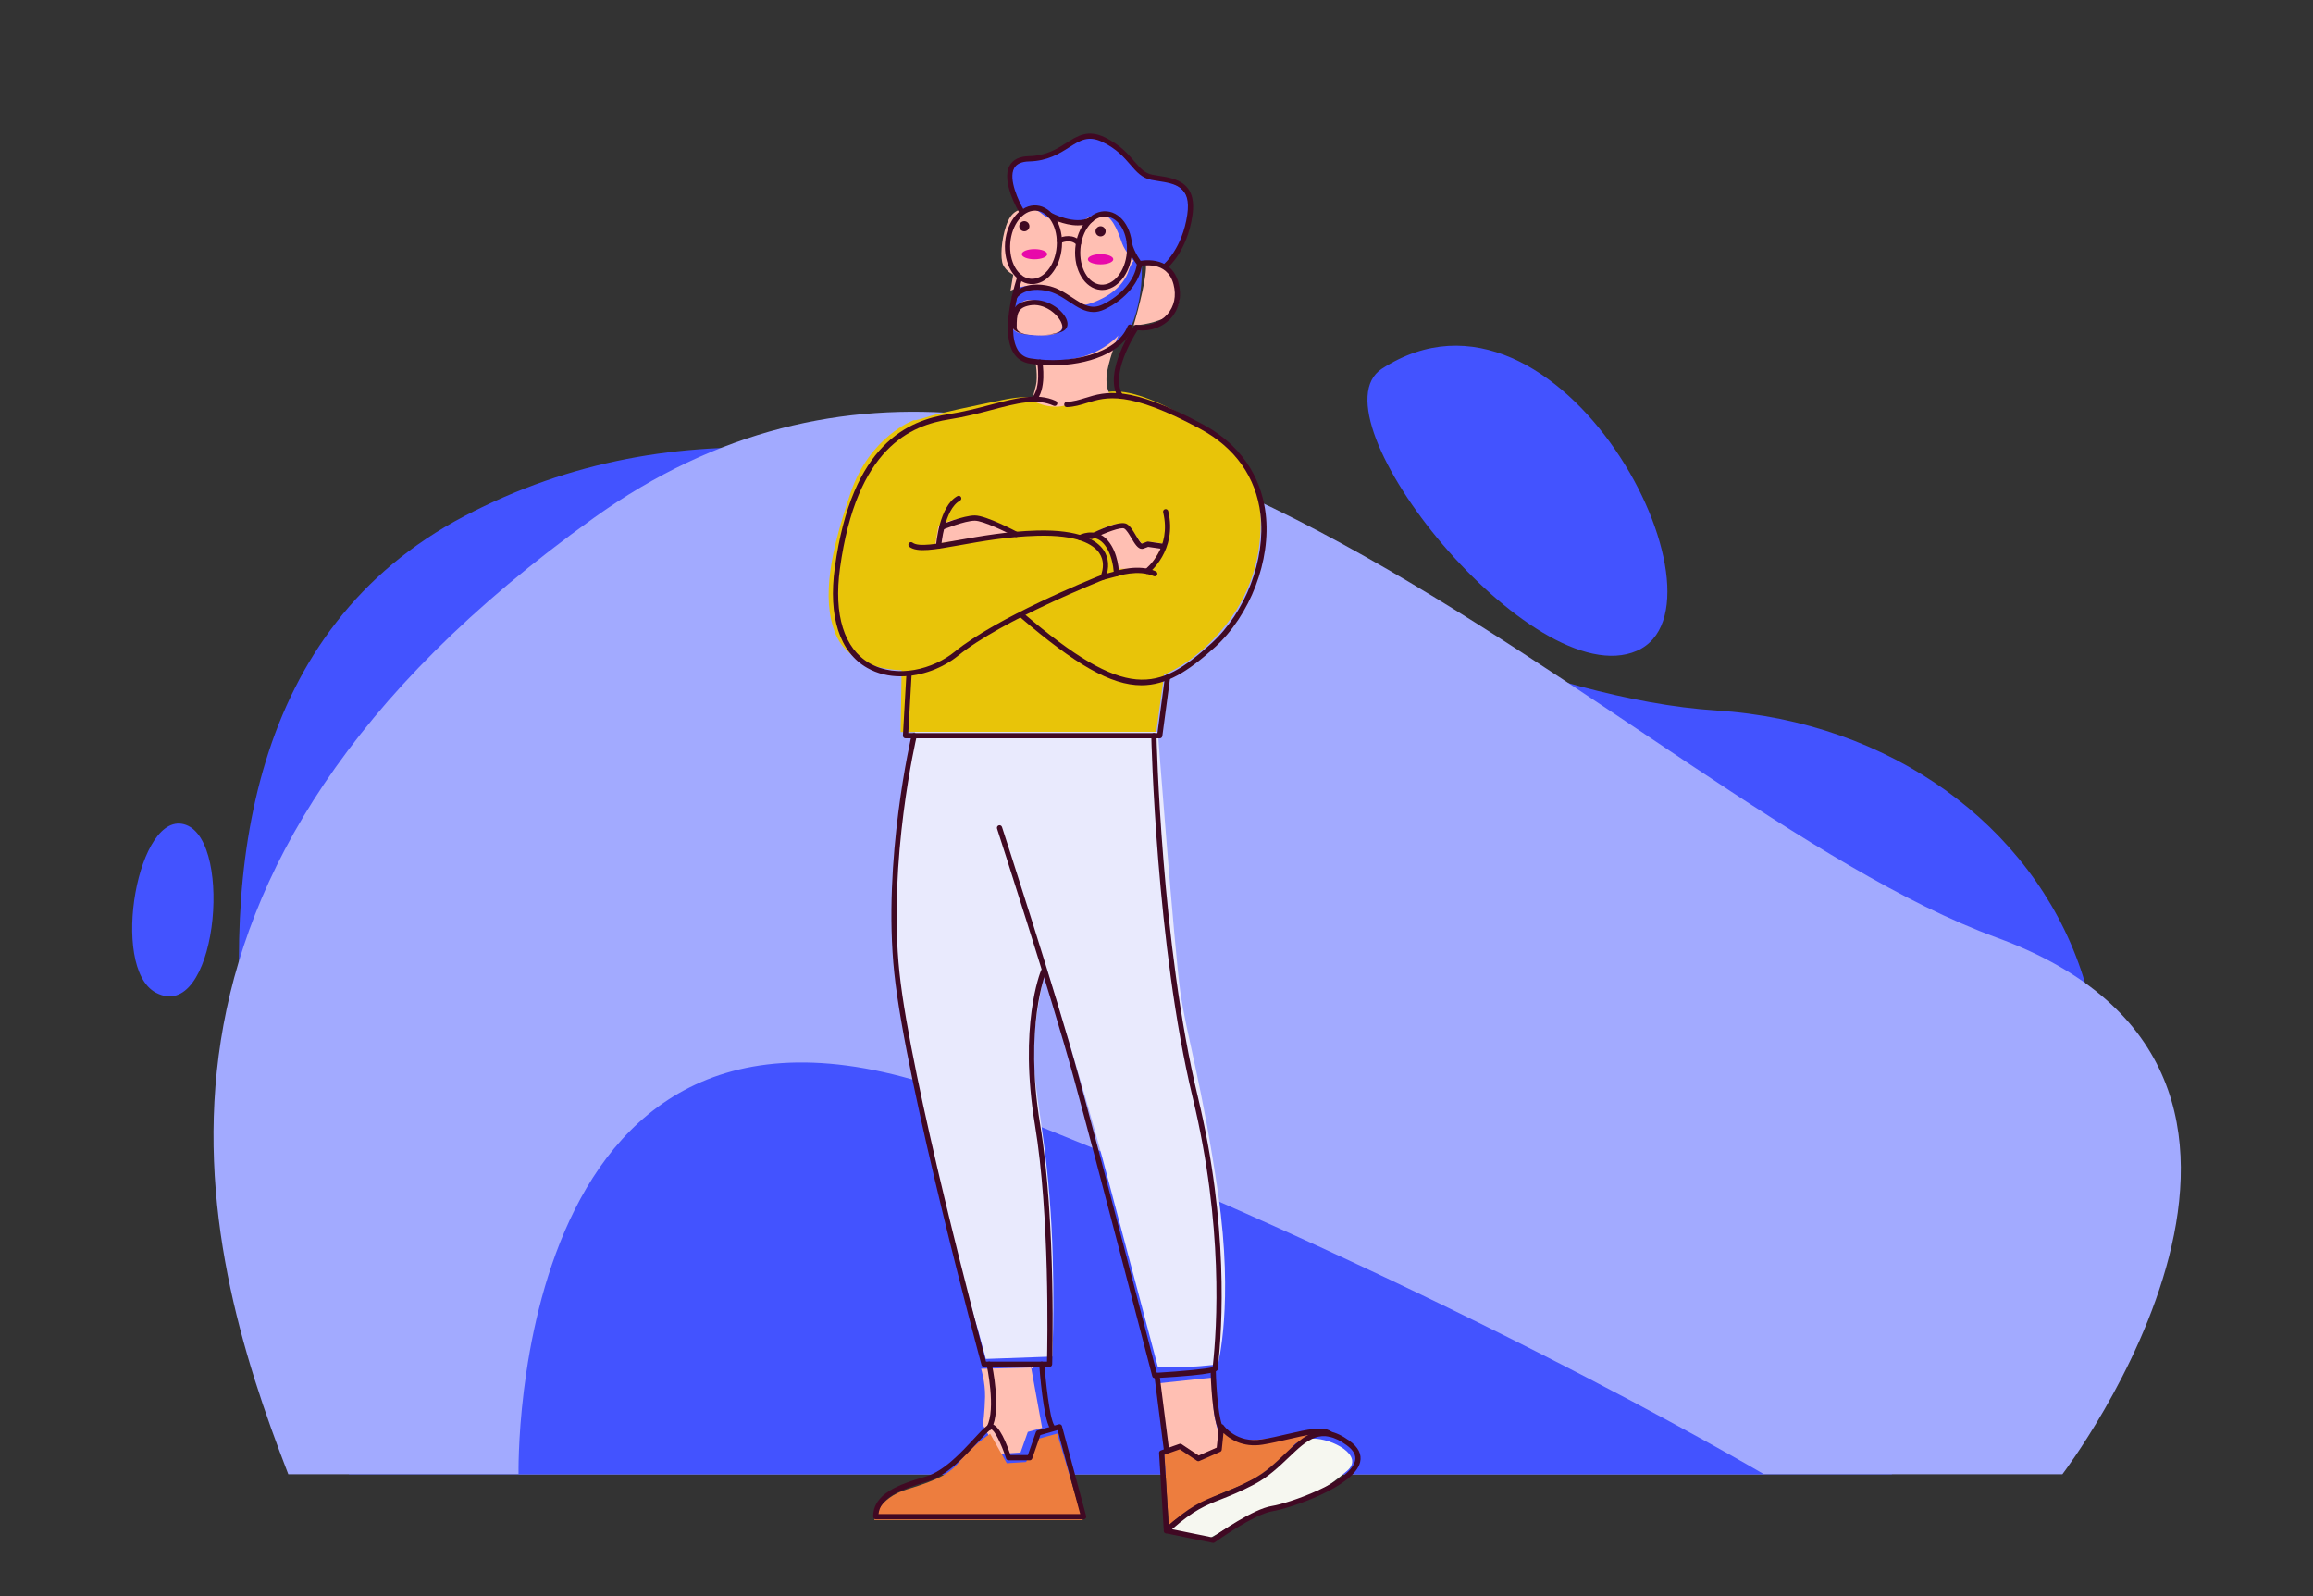
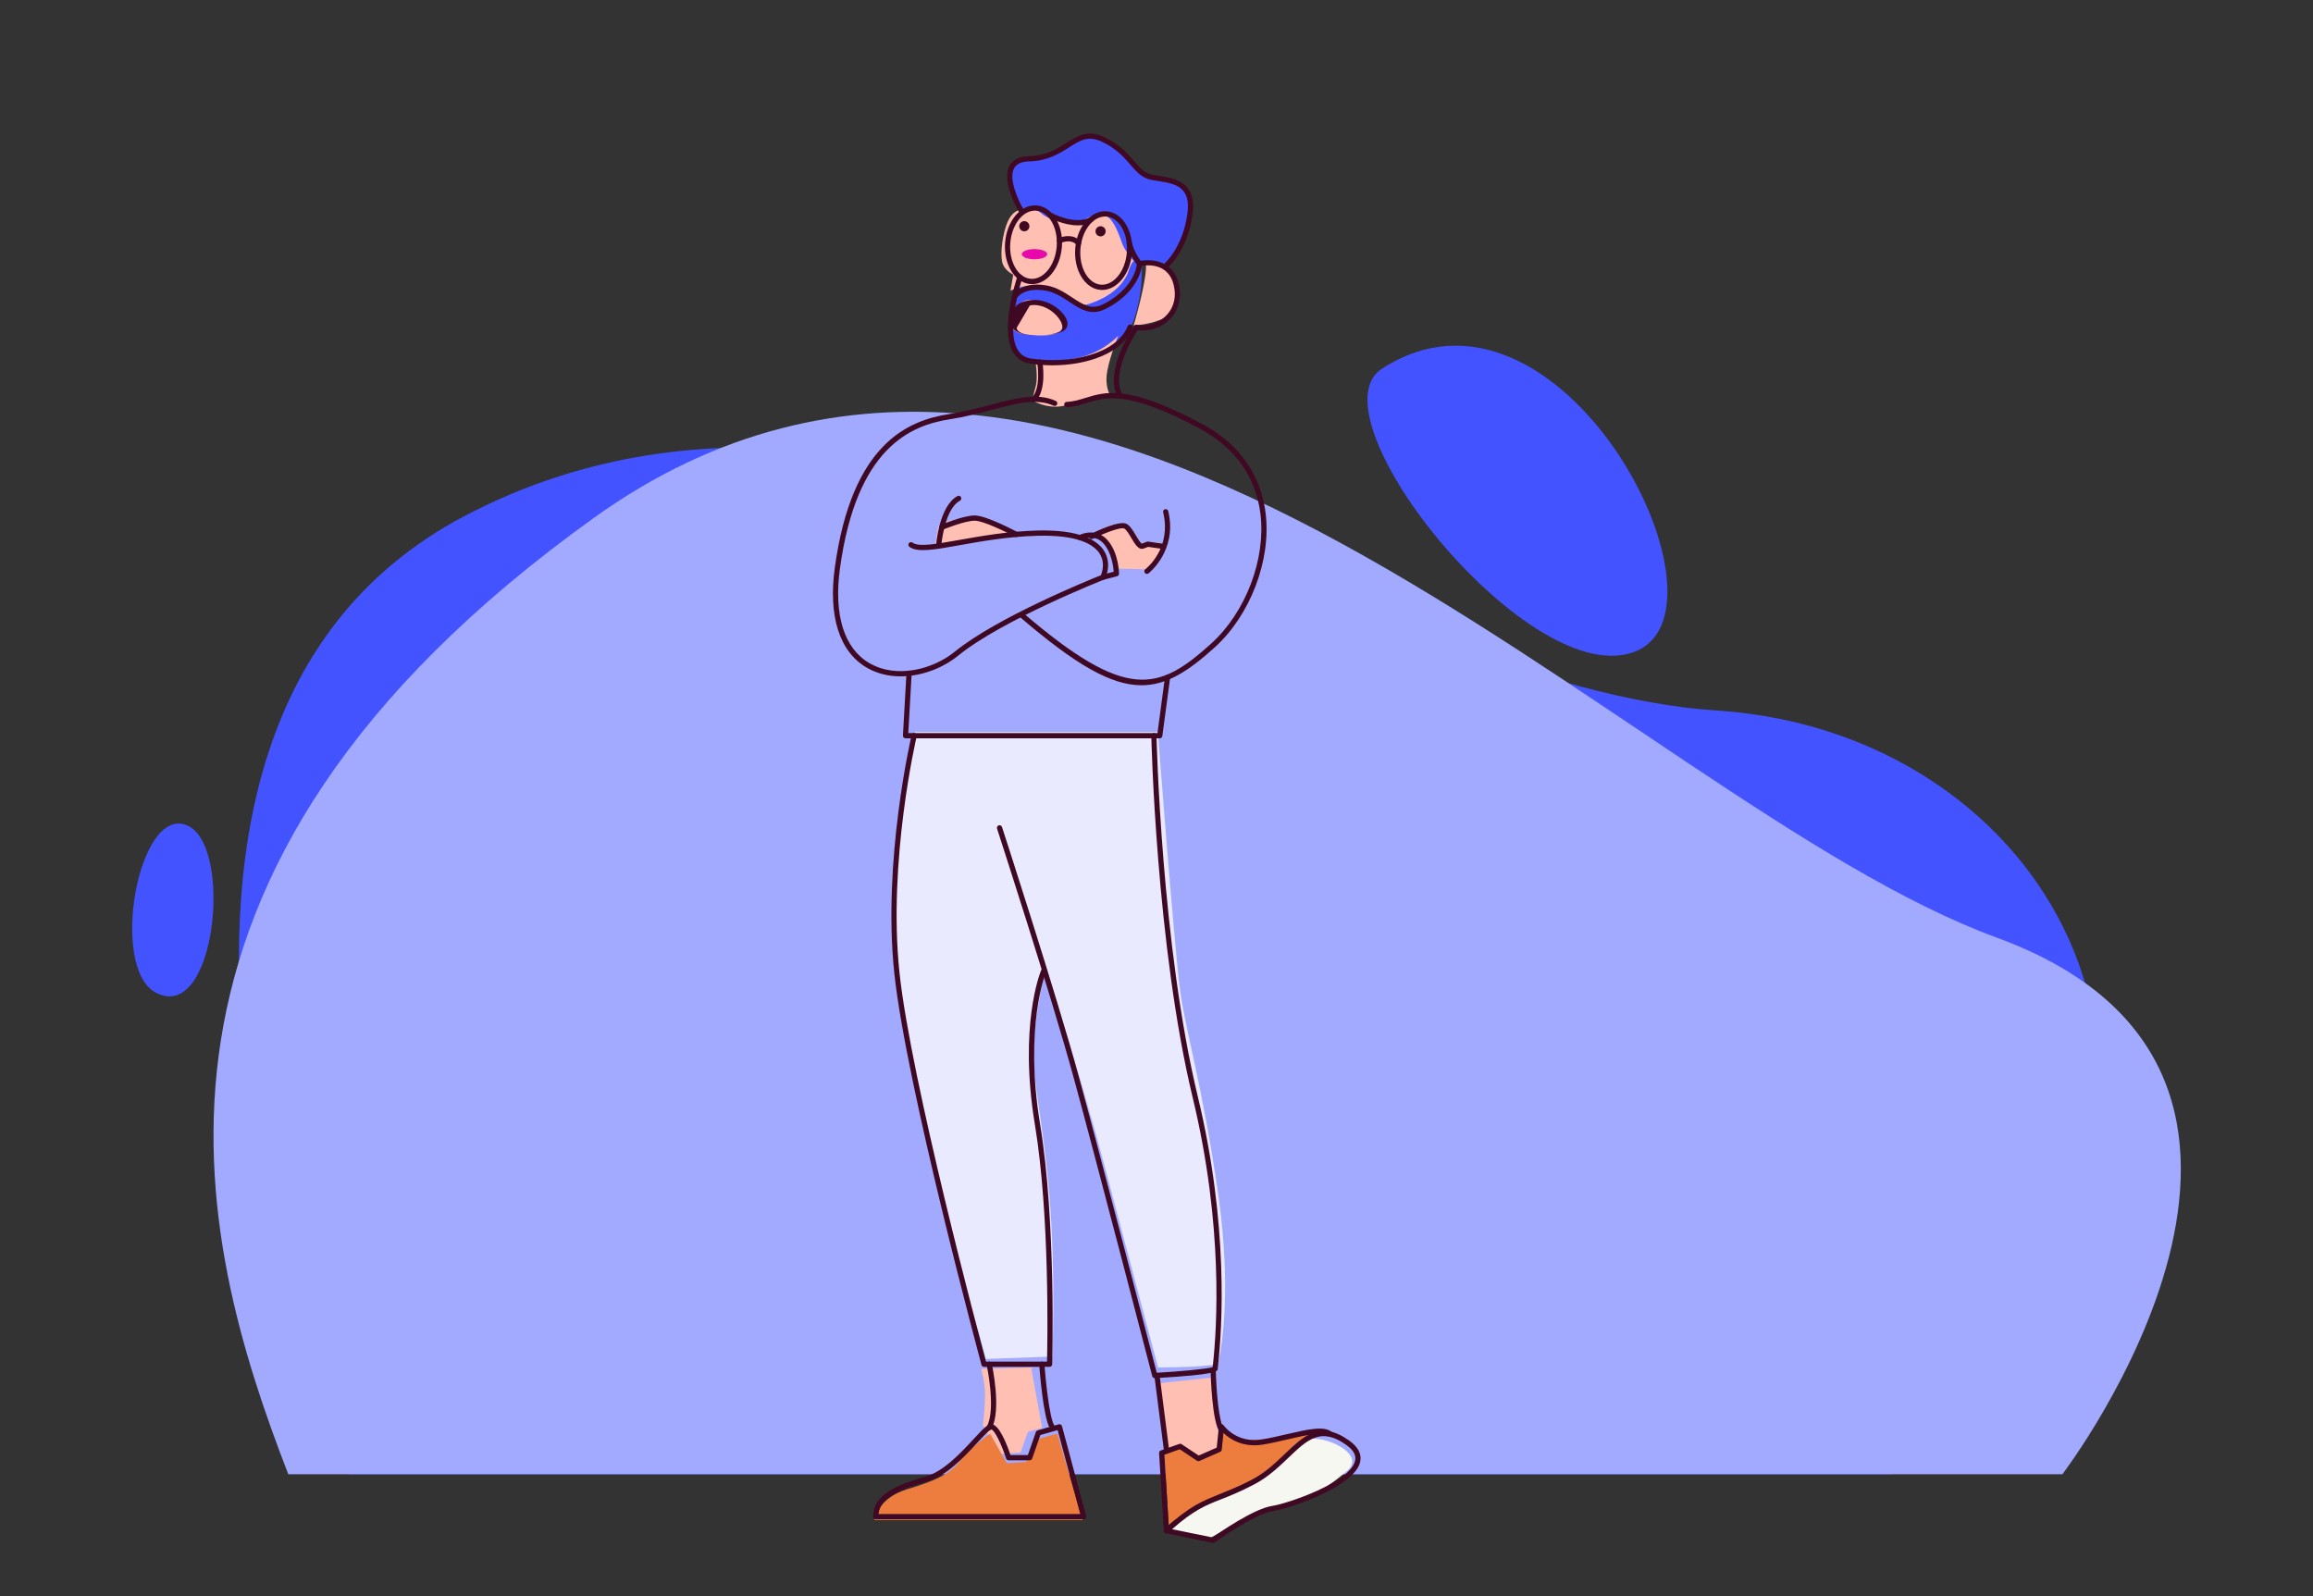
<svg xmlns="http://www.w3.org/2000/svg" width="455px" height="314px" viewBox="0 0 455 314" version="1.1">
  <rect x="0" y="0" width="455" height="314" fill="#333333" stroke="none" />
  <title>Mental Health</title>
  <g id="Mental-Health" stroke="none" stroke-width="1" fill="none" fill-rule="evenodd">
    <g id="background_11_" transform="translate(25.52, 68)" fill-rule="nonzero">
      <path d="M246.341,4.517 C231.87,13.872 275.982,68.957 296.468,60.024 C316.953,51.091 281.317,-18.096 246.341,4.517 Z" id="Path" fill="#4353FF" />
      <path d="M43.142,222 C43.142,222 -18.311,77.828 65.797,33.543 C149.906,-10.741 243.841,67.379 312.142,71.762 C380.443,76.146 423.454,153.231 346.598,222 L43.142,222 Z" id="Path" fill="#4353FF" />
      <path d="M31.19,222 L380.18,222 C380.18,222 440.368,143.204 367.273,116.442 C294.178,89.68 188.728,-35.998 91.285,33.882 C-6.159,103.763 13.137,175.346 31.19,222 Z" id="Path" fill="#A2AAFF" />
-       <path d="M76.486,222 C76.486,222 74.183,113.342 164.039,147.724 C253.896,182.107 321.48,222 321.48,222 L76.486,222 Z" id="Path" fill="#4353FF" />
      <path d="M5.098,127.243 C16.942,133.61 20.55,97.807 11.084,94.275 C1.618,90.742 -4.013,122.347 5.098,127.243 Z" id="Path" fill="#4353FF" />
    </g>
    <g id="Group" transform="translate(162.52, 26)" fill-rule="nonzero">
      <path d="M30.48,243.256 C30.48,243.256 31.313,245.901 31.255,248.775 C31.197,251.65 30.84,254.345 30.84,254.345 L33.991,260 L38.229,259.727 L39.667,255.672 L42.48,254.876 L40.315,243 L30.48,243.256 Z" id="Path" fill="#FFBFB3" />
      <path d="M65.48,246.094 L67.222,260.254 L69.766,259.672 L73.106,262 L76.663,260.253 L77.48,256.678 C77.48,256.678 76.411,253.793 76.189,250.839 C75.967,247.885 75.846,245 75.846,245 L65.48,246.094 Z" id="Path" fill="#FFBFB3" />
      <path d="M39.004,15.845 C39.004,15.845 34.879,9.458 37.177,6.595 C39.474,3.732 40.607,7.208 47.83,2.528 C55.054,-2.154 58.19,5.201 61.29,7.536 C64.389,9.87 69.181,8.885 70.938,12.573 C72.695,16.261 69.702,21.453 68.774,23.635 C67.845,25.816 66.996,26.697 66.996,26.697 L62.09,26.128 C62.09,26.128 62.703,38.023 56.544,42.771 C50.386,47.52 40.578,46.07 38.208,44.454 C35.837,42.837 36.784,36.232 37.072,34.709 C37.361,33.186 38.482,28.916 38.482,28.916 L39.004,15.845 Z" id="Path" fill="#4353FF" />
-       <path d="M45.72,52.674 C41.858,52.527 40.339,51.504 34.699,52.674 C29.059,53.844 21.912,55.32 19.696,56.08 C17.481,56.84 17.231,56.654 17.231,56.654 C17.231,56.654 8.596,59.79 4.841,70.839 C1.086,81.888 -1.12,91.578 1.884,98.787 C4.888,105.996 14.838,105.821 14.838,105.821 L14.651,118 L64.929,118 L66.477,106.698 C66.477,106.698 72.684,104.405 78.561,97.008 C84.439,89.61 85.904,81.316 85.382,73.993 C84.861,66.671 80.468,61.333 71.988,56.629 C63.507,51.924 58.639,50.371 54.663,51.222 C50.686,52.074 45.72,52.674 45.72,52.674 Z" id="Path" fill="#E8C409" />
      <path d="M52.48,78.944 C52.48,78.944 57.141,76.163 58.977,77.253 C60.813,78.343 61.976,81.65 62.532,80.907 C63.088,80.164 66.48,81.014 66.48,81.014 L63.341,86 L56.876,85.85 C56.876,85.85 56.702,81.976 55.344,81.07 C53.987,80.163 52.48,78.944 52.48,78.944 Z" id="Path" fill="#FFBFB3" />
      <path d="M21.48,81 L22.038,77.566 C22.038,77.566 25.219,75.124 30.154,76.339 C35.089,77.554 36.48,78.713 36.48,78.713 L21.48,81 Z" id="Path" fill="#FFBFB3" />
      <path d="M40.431,15.004 C37.804,14.941 36.372,15.568 35.404,18.403 C34.437,21.238 34.214,24.846 34.808,26.11 C35.403,27.374 36.797,28.036 36.797,28.036 L36.258,31.197 C36.258,31.197 40.643,28.798 45.133,31.338 C49.624,33.878 49.435,34.902 53.558,33.065 C57.681,31.228 59.096,28.579 59.496,27.255 C59.896,25.93 60.48,25.32 60.48,25.32 C60.48,25.32 58.815,23.499 58.231,21.899 C57.649,20.3 56.619,17.083 54.872,16.343 C53.126,15.603 50.666,17.319 50.666,17.319 C50.666,17.319 46.663,17.771 44.787,17.229 C42.91,16.687 42.293,15.873 41.945,15.655 C41.599,15.437 40.431,15.004 40.431,15.004 Z" id="Path" fill="#FFBFB3" />
      <path d="M60.48,38 C61.498,34.589 63.18,27.955 62.877,26 C62.877,26 66.976,25.97 68.242,27.773 C69.507,29.576 70.635,34.599 67.173,36.294 C63.71,37.989 60.48,38 60.48,38 Z" id="Path" fill="#FFBFB3" />
      <path d="M37.945,34.085 C36.742,35.965 35.082,39.079 38.584,39.667 C42.086,40.256 47.146,40.325 46.408,37.646 C45.67,34.967 39.861,31.089 37.945,34.085 Z" id="Path" fill="#FFBFB3" />
      <path d="M41.176,45.165 C41.176,45.165 41.662,48.128 41.26,49.798 C40.858,51.469 40.48,52.763 40.48,52.763 C40.48,52.763 43.781,54.725 47.212,53.707 C50.641,52.691 55.819,51.61 55.819,51.61 C55.819,51.61 54.72,49.998 55.317,46.882 C55.914,43.766 57.48,40 57.48,40 C57.48,40 54.637,43.246 49.705,44.35 C44.774,45.455 41.176,45.165 41.176,45.165 Z" id="Path" fill="#FFBFB3" />
      <path d="M17.486,118 C17.486,118 12.628,133.124 13.612,158.935 C14.595,184.746 30.006,236.142 30.006,236.142 L31.403,241.318 L44.474,240.852 C44.474,240.852 45.227,225.609 43.947,209.526 C42.666,193.443 40.043,185.209 40.937,177.366 C41.831,169.523 43.259,164.223 43.259,164.223 C43.259,164.223 50.626,187.886 54.401,202.017 C58.175,216.149 65.282,243 65.282,243 C65.282,243 71.66,242.93 73.749,242.721 C75.838,242.511 77.059,242.389 77.059,242.389 C77.059,242.389 80.214,230.476 77.123,208.967 C74.031,187.459 70.822,177.477 69.653,169.002 C68.484,160.526 65.25,118 65.25,118 L17.486,118 L17.486,118 Z" id="Path" fill="#E9EAFD" />
      <path d="M45.441,256 L50.48,273 L9.48,273 C9.48,273 9.987,268.752 16.003,266.938 C22.02,265.124 24.497,263.798 26.452,261.237 C28.406,258.676 32.254,256.04 32.254,256.04 L35.533,261.832 L39.328,261.59 L41.305,257.151 L45.441,256 Z" id="Path" fill="#ED7D3E" />
      <path d="M66.48,259.302 L67.381,274 C67.381,274 71.701,270.076 80.121,266.798 C88.54,263.52 91.337,258.855 92.038,258.244 C92.739,257.633 91.97,258.157 92.933,257.664 C93.895,257.17 96.48,255.095 96.48,255.095 C96.48,255.095 91.715,256.53 85.351,257.17 C79.599,257.749 77.999,255 77.999,255 L77.153,258.626 L73.471,260.398 L69.745,258.097 L66.48,259.302 Z" id="Path" fill="#ED7D3E" />
      <path d="M66.48,274.885 C66.48,274.885 70.287,271.557 78.923,267.898 C87.56,264.239 92.292,257.059 95.829,257.001 C99.365,256.942 106.068,260.293 102.431,263.372 C98.793,266.451 96.286,268.132 90.797,269.953 C85.309,271.774 82.244,272.516 79.631,274.136 C77.017,275.757 74.715,277 74.715,277 L66.48,274.885 Z" id="Path" fill="#F6F7F0" />
      <ellipse id="Oval" fill="#E809AA" cx="40.98" cy="24" rx="2.5" ry="1" />
-       <ellipse id="Oval" fill="#E809AA" cx="53.98" cy="25" rx="2.5" ry="1" />
      <g transform="translate(0.48, 0)" fill="#400923">
        <path d="M53.806,31.041 C53.693,31.041 53.58,31.036 53.466,31.026 C50.387,30.769 48.169,27.092 48.519,22.83 C48.871,18.568 51.647,15.28 54.739,15.567 C57.817,15.825 60.037,19.502 59.686,23.764 L59.686,23.764 C59.347,27.868 56.747,31.041 53.806,31.041 Z M54.39,16.587 C51.98,16.587 49.835,19.352 49.54,22.916 C49.236,26.61 51.035,29.786 53.549,29.997 C56.076,30.181 58.358,27.373 58.662,23.68 C58.966,19.985 57.167,16.808 54.653,16.598 C54.565,16.591 54.477,16.587 54.39,16.587 Z" id="Shape" />
        <path d="M40.018,29.888 C39.902,29.888 39.784,29.883 39.668,29.872 C36.59,29.615 34.37,25.938 34.721,21.676 C35.072,17.413 37.863,14.136 40.94,14.413 C44.018,14.671 46.237,18.348 45.886,22.61 C45.719,24.642 45.001,26.513 43.862,27.878 C42.773,29.183 41.419,29.888 40.018,29.888 Z M40.592,15.432 C38.182,15.432 36.037,18.197 35.741,21.761 C35.438,25.455 37.237,28.632 39.751,28.842 C40.933,28.936 42.116,28.363 43.077,27.212 C44.08,26.01 44.714,24.346 44.864,22.525 C45.167,18.831 43.369,15.654 40.855,15.443 C40.768,15.436 40.679,15.432 40.592,15.432 Z" id="Shape" />
        <path d="M49.173,22.346 C49.032,22.346 48.894,22.288 48.792,22.175 C47.597,20.842 45.653,21.816 45.635,21.824 C45.385,21.955 45.074,21.853 44.946,21.597 C44.816,21.343 44.918,21.032 45.17,20.903 C46.086,20.432 48.182,19.95 49.553,21.483 C49.744,21.695 49.727,22.021 49.516,22.213 C49.418,22.302 49.295,22.346 49.173,22.346 Z" id="Path" />
        <path d="M44.008,45.863 C42.519,45.863 41.031,45.753 39.595,45.53 C38.153,45.306 37.051,44.57 36.319,43.343 C33.593,38.775 37.005,28.767 37.153,28.343 C37.245,28.073 37.542,27.93 37.805,28.026 C38.073,28.12 38.213,28.413 38.121,28.683 C38.087,28.783 34.721,38.657 37.2,42.81 C37.775,43.776 38.61,44.33 39.753,44.508 C47.456,45.707 56.692,43.656 58.82,38.161 C58.924,37.895 59.221,37.762 59.484,37.868 C59.749,37.972 59.879,38.272 59.775,38.537 C57.869,43.454 50.923,45.863 44.008,45.863 Z" id="Path" />
-         <path d="M41.108,40 C39.598,40 38.136,39.797 37.187,39.336 C36.207,38.86 36,38.243 36,37.808 L36,37.724 C35.999,35.631 35.999,33.655 39.398,33.089 L39.398,33.089 C42.838,32.509 45.939,34.88 46.766,36.736 C47.268,37.866 46.952,38.799 45.918,39.232 C44.767,39.713 42.903,40 41.108,40 Z M39.593,34.075 C37.11,34.538 36.999,35.797 37,38.374 L37,38.469 C37,38.835 37.227,39.135 37.692,39.387 C39.437,40.335 43.621,40.103 45.47,39.241 C46.217,38.893 46.013,38.049 45.823,37.577 C45.1,35.766 42.384,33.563 39.593,34.075 L39.593,34.075 Z" id="Shape" />
+         <path d="M41.108,40 C39.598,40 38.136,39.797 37.187,39.336 C36.207,38.86 36,38.243 36,37.808 L36,37.724 C35.999,35.631 35.999,33.655 39.398,33.089 L39.398,33.089 C42.838,32.509 45.939,34.88 46.766,36.736 C47.268,37.866 46.952,38.799 45.918,39.232 C44.767,39.713 42.903,40 41.108,40 Z M39.593,34.075 L37,38.469 C37,38.835 37.227,39.135 37.692,39.387 C39.437,40.335 43.621,40.103 45.47,39.241 C46.217,38.893 46.013,38.049 45.823,37.577 C45.1,35.766 42.384,33.563 39.593,34.075 L39.593,34.075 Z" id="Shape" />
        <path d="M52.103,35.38 C50.378,35.38 48.896,34.402 47.353,33.384 C45.928,32.444 44.455,31.471 42.642,31.164 C38.384,30.444 37.058,32.575 37.003,32.667 C36.857,32.908 36.543,32.991 36.301,32.845 C36.059,32.7 35.977,32.388 36.119,32.142 C36.185,32.025 37.836,29.291 42.811,30.143 C44.837,30.487 46.471,31.566 47.914,32.518 C49.997,33.892 51.645,34.978 53.881,33.91 C57.563,32.158 60.246,29.009 60.629,26.018 C60.232,25.491 59.096,23.864 58.652,21.946 C58.587,21.668 58.759,21.391 59.036,21.324 C59.316,21.259 59.588,21.432 59.652,21.711 C60.128,23.77 61.544,25.519 61.557,25.536 C61.643,25.642 61.684,25.777 61.672,25.913 C61.349,29.367 58.462,32.872 54.319,34.845 C53.529,35.222 52.797,35.38 52.103,35.38 Z" id="Path" />
        <path d="M49.02,18.335 C46.227,18.335 43.462,16.852 43.307,16.767 C43.058,16.631 42.965,16.318 43.1,16.067 C43.235,15.815 43.546,15.725 43.795,15.857 C43.841,15.881 48.488,18.369 51.364,16.756 C51.61,16.619 51.924,16.706 52.061,16.956 C52.2,17.205 52.111,17.52 51.863,17.659 C50.986,18.151 50.001,18.335 49.02,18.335 Z" id="Path" />
        <path d="M66.311,26.839 C66.162,26.839 66.015,26.773 65.914,26.649 C65.734,26.429 65.765,26.103 65.983,25.921 C66.019,25.892 69.579,22.864 70.552,16.237 C71.374,10.645 68.192,10.142 64.824,9.613 C64.37,9.541 63.923,9.47 63.497,9.387 C61.623,9.021 60.58,7.812 59.373,6.411 C58.116,4.952 56.692,3.297 53.879,1.935 C51.093,0.585 49.502,1.594 47.302,2.994 C45.429,4.183 43.097,5.665 39.459,5.748 C37.959,5.781 36.961,6.235 36.492,7.094 C35.317,9.251 37.441,13.694 38.358,15.223 C38.505,15.467 38.427,15.786 38.185,15.933 C37.944,16.08 37.628,16.004 37.48,15.759 C37.332,15.514 33.895,9.712 35.593,6.597 C36.25,5.39 37.542,4.757 39.434,4.715 C42.789,4.639 44.894,3.301 46.753,2.12 C48.95,0.723 51.025,-0.596 54.322,1.004 C57.327,2.459 58.89,4.274 60.147,5.732 C61.318,7.092 62.163,8.074 63.69,8.372 C64.103,8.453 64.538,8.522 64.981,8.591 C68.169,9.094 72.535,9.781 71.565,16.389 C70.53,23.437 66.792,26.591 66.632,26.722 C66.538,26.8 66.424,26.839 66.311,26.839 Z" id="Path" />
        <path d="M57.374,52.375 C57.202,52.375 57.032,52.287 56.936,52.128 C53.969,47.224 59.848,38.483 60.099,38.113 C60.209,37.951 60.404,37.866 60.597,37.895 C62.926,38.242 65.176,37.481 66.616,35.853 C68.005,34.285 68.442,32.182 67.848,29.931 C66.579,25.118 61.5,26.313 61.285,26.367 C61.009,26.437 60.732,26.266 60.666,25.989 C60.598,25.711 60.766,25.431 61.041,25.364 C61.104,25.35 67.316,23.882 68.841,29.665 C69.517,32.228 68.986,34.733 67.382,36.541 C65.779,38.353 63.328,39.24 60.775,38.96 C59.838,40.426 55.453,47.685 57.812,51.589 C57.96,51.833 57.883,52.151 57.642,52.3 C57.557,52.352 57.465,52.375 57.374,52.375 Z" id="Path" />
        <path d="M40.304,53.174 C40.173,53.174 40.04,53.123 39.941,53.022 C39.742,52.82 39.742,52.492 39.943,52.291 C41.884,50.341 41.045,45.375 41.036,45.326 C40.987,45.045 41.174,44.777 41.452,44.727 C41.725,44.676 41.996,44.865 42.046,45.146 C42.086,45.371 42.985,50.693 40.665,53.024 C40.567,53.124 40.435,53.174 40.304,53.174 Z" id="Path" />
        <path d="M61.551,108.799 C55.544,108.8 48.553,104.74 37.589,95.346 C37.373,95.161 37.348,94.835 37.53,94.617 C37.714,94.401 38.037,94.374 38.253,94.558 C58.644,112.028 64.89,109.958 75.241,100.61 C82.024,94.484 86.021,84.024 84.958,75.171 C84.082,67.873 79.975,62.059 73.081,58.356 C58.916,50.746 54.613,52.085 50.815,53.263 C49.55,53.655 48.355,54.027 46.876,54.085 C46.551,54.082 46.354,53.873 46.343,53.588 C46.331,53.303 46.553,53.062 46.835,53.051 C48.181,52.999 49.313,52.646 50.512,52.274 C54.501,51.039 59.02,49.632 73.563,57.443 C82.662,62.332 85.337,69.714 85.977,75.046 C87.076,84.213 82.944,95.041 75.926,101.378 C70.704,106.095 66.454,108.799 61.551,108.799 Z" id="Path" />
        <path d="M14.17,107.046 C11.891,107.047 9.625,106.546 7.586,105.384 C2.155,102.289 -0.106,95.281 1.22,85.647 C4.582,61.187 15.663,56.699 23.704,55.452 C26.631,54.999 29.267,54.306 31.815,53.635 C36.779,52.329 41.065,51.201 44.693,52.871 C44.951,52.99 45.064,53.296 44.947,53.556 C44.83,53.816 44.525,53.928 44.267,53.812 C40.972,52.296 37.045,53.329 32.073,54.636 C29.619,55.281 26.839,56.013 23.86,56.474 C16.143,57.67 5.504,62.012 2.235,85.789 C0.972,94.974 3.052,101.613 8.09,104.484 C13.46,107.545 20.57,105.645 24.817,102.189 C33.113,95.435 51.411,88.013 53.584,87.144 C54.023,85.951 54.273,84.288 53.232,82.775 C52.086,81.111 49.033,79.173 41.032,79.394 C35.272,79.553 30.057,80.485 25.868,81.232 C20.803,82.136 17.458,82.734 15.9,81.572 C15.671,81.403 15.623,81.078 15.792,80.85 C15.962,80.619 16.283,80.574 16.509,80.741 C17.716,81.642 21.234,81.012 25.689,80.215 C29.912,79.461 35.168,78.521 41.005,78.36 C49.477,78.136 52.785,80.31 54.074,82.185 C55.138,83.73 55.273,85.701 54.455,87.735 C54.402,87.867 54.298,87.972 54.166,88.022 C53.967,88.101 34.121,95.941 25.462,102.991 C22.543,105.369 18.337,107.046 14.17,107.046 Z" id="Path" />
        <path d="M21.64,81.938 C21.627,81.938 21.614,81.938 21.601,81.937 C21.319,81.916 21.106,81.668 21.127,81.383 C21.151,81.063 21.751,73.518 25.351,71.582 C25.599,71.448 25.911,71.542 26.046,71.795 C26.179,72.048 26.084,72.361 25.834,72.495 C22.726,74.165 22.156,81.388 22.151,81.461 C22.129,81.732 21.905,81.938 21.64,81.938 Z" id="Path" />
        <path d="M36.904,79.636 C36.823,79.636 36.741,79.616 36.664,79.575 C35.027,78.7 30.417,76.429 28.76,76.429 C26.736,76.429 22.506,78.175 22.464,78.192 C22.202,78.305 21.902,78.176 21.795,77.912 C21.687,77.649 21.812,77.346 22.073,77.238 C22.254,77.163 26.535,75.397 28.76,75.397 C31.011,75.397 36.896,78.529 37.146,78.663 C37.396,78.796 37.491,79.11 37.358,79.362 C37.265,79.537 37.087,79.636 36.904,79.636 Z" id="Path" />
        <path d="M53.981,88.059 C53.752,88.059 53.544,87.905 53.484,87.672 C53.414,87.395 53.579,87.113 53.852,87.042 L56.081,86.463 C56.007,85.446 55.662,82.715 54.092,80.93 C52.285,78.878 49.811,80.163 49.707,80.219 C49.456,80.35 49.147,80.257 49.014,80.005 C48.88,79.754 48.974,79.441 49.223,79.307 C50.351,78.697 52.981,78.11 54.86,80.243 C57.068,82.754 57.127,86.685 57.128,86.853 C57.13,87.09 56.972,87.298 56.743,87.357 L54.11,88.042 C54.066,88.054 54.023,88.059 53.981,88.059 Z" id="Path" />
        <path d="M61.617,81.97 C60.828,81.97 60.212,80.938 59.565,79.851 C59.106,79.082 58.586,78.209 58.148,77.972 C57.541,77.634 54.451,78.755 51.944,80.001 C51.694,80.128 51.383,80.023 51.258,79.765 C51.133,79.51 51.237,79.199 51.492,79.073 C52.822,78.413 57.259,76.307 58.636,77.062 C59.321,77.433 59.892,78.392 60.445,79.319 C60.792,79.902 61.372,80.876 61.64,80.933 L62.626,80.559 C62.705,80.531 62.789,80.521 62.875,80.533 L65.703,80.939 C65.983,80.979 66.179,81.241 66.139,81.523 C66.1,81.805 65.828,81.996 65.56,81.962 L62.86,81.576 L61.961,81.908 C61.842,81.95 61.727,81.97 61.617,81.97 Z" id="Path" />
-         <path d="M56.614,87.375 C56.401,87.375 56.202,87.241 56.129,87.027 C56.036,86.756 56.179,86.462 56.447,86.369 C56.63,86.306 60.945,84.84 64.37,86.387 C64.628,86.502 64.744,86.808 64.628,87.069 C64.512,87.33 64.209,87.448 63.951,87.33 C60.89,85.949 56.822,87.333 56.782,87.347 C56.727,87.366 56.669,87.375 56.614,87.375 Z" id="Path" />
        <path d="M62.618,86.891 C62.463,86.891 62.309,86.821 62.208,86.686 C62.038,86.459 62.082,86.135 62.308,85.963 C62.521,85.799 67.517,81.871 65.811,74.782 C65.745,74.504 65.915,74.225 66.188,74.158 C66.466,74.1 66.742,74.262 66.808,74.538 C68.675,82.303 62.983,86.744 62.926,86.789 C62.833,86.857 62.724,86.891 62.618,86.891 Z" id="Path" />
        <path d="M65.14,119.239 L15.13,119.239 C14.989,119.239 14.853,119.18 14.758,119.077 C14.66,118.973 14.61,118.834 14.618,118.693 L15.316,106.406 C15.332,106.122 15.554,105.909 15.857,105.919 C16.14,105.936 16.355,106.18 16.34,106.464 L15.674,118.204 L64.692,118.204 L66.167,107.17 C66.204,106.888 66.472,106.672 66.743,106.727 C67.024,106.764 67.221,107.024 67.183,107.308 L65.649,118.789 C65.614,119.046 65.397,119.239 65.14,119.239 Z" id="Path" />
        <path d="M43.462,242.877 L30.569,242.877 C30.337,242.877 30.135,242.721 30.075,242.496 C29.927,241.95 15.277,187.648 12.925,165.461 C10.568,143.228 16.271,118.845 16.328,118.602 C16.393,118.325 16.667,118.145 16.947,118.219 C17.223,118.285 17.393,118.564 17.326,118.843 C17.269,119.085 11.607,143.3 13.944,165.352 C16.185,186.478 29.645,236.937 30.962,241.844 L42.963,241.844 C43.056,238.008 43.524,213.039 40.582,195.248 C37.371,175.829 41.621,165.305 41.803,164.866 C41.911,164.603 42.21,164.479 42.473,164.589 C42.734,164.699 42.857,165.002 42.748,165.265 C42.705,165.371 38.436,175.984 41.593,195.078 C44.788,214.399 43.983,242.099 43.975,242.376 C43.966,242.654 43.74,242.877 43.462,242.877 Z" id="Path" />
        <path d="M64.16,245.099 C63.928,245.099 63.724,244.942 63.665,244.712 C63.556,244.294 52.755,202.629 48.227,186.064 C43.702,169.509 33.24,137.332 33.136,137.009 C33.047,136.737 33.194,136.446 33.462,136.357 C33.73,136.264 34.022,136.416 34.109,136.686 C34.216,137.009 44.685,169.21 49.217,185.789 C53.505,201.475 63.413,239.652 64.55,244.041 C69.35,243.755 74.489,243.284 75.547,242.932 C75.556,242.843 75.568,242.735 75.582,242.608 C76.411,235.15 77.687,215.092 71.635,189.983 C64.411,160.007 63.487,119.141 63.477,118.733 C63.471,118.448 63.697,118.211 63.979,118.205 C63.983,118.205 63.987,118.205 63.99,118.205 C64.268,118.205 64.497,118.429 64.503,118.71 C64.511,119.12 65.433,159.873 72.633,189.738 C78.724,215.007 77.437,235.211 76.601,242.723 C76.571,242.993 76.551,243.16 76.549,243.221 C76.549,243.763 76.549,244.386 64.189,245.097 C64.179,245.099 64.17,245.099 64.16,245.099 Z" id="Shape" />
        <path d="M31.587,255.338 C31.503,255.338 31.419,255.317 31.341,255.274 C31.092,255.136 31.001,254.822 31.138,254.572 C32.974,251.193 31.106,242.558 31.086,242.471 C31.025,242.192 31.199,241.916 31.476,241.854 C31.753,241.79 32.026,241.967 32.088,242.247 C32.169,242.617 34.058,251.35 32.037,255.068 C31.944,255.241 31.768,255.338 31.587,255.338 Z" id="Path" />
        <path d="M43.971,255.189 C43.808,255.189 43.647,255.111 43.547,254.963 C42.235,253.023 41.503,243.48 41.424,242.398 C41.404,242.114 41.616,241.865 41.898,241.844 C42.168,241.822 42.427,242.037 42.448,242.322 C42.657,245.186 43.415,252.933 44.395,254.382 C44.554,254.617 44.494,254.939 44.259,255.099 C44.172,255.16 44.072,255.189 43.971,255.189 Z" id="Path" />
        <path d="M50.164,272.86 L9.277,272.86 C8.994,272.86 8.764,272.628 8.764,272.343 C8.764,267.842 13.674,266.034 19.143,264.436 C22.67,263.406 26.055,259.745 28.527,257.071 C30.428,255.017 31.305,254.107 32.051,254.157 C33.581,254.246 35.092,258.182 35.775,260.227 L39.197,260.227 L40.773,255.699 C40.828,255.541 40.956,255.419 41.115,255.373 L45.273,254.177 C45.408,254.14 45.547,254.155 45.667,254.223 C45.786,254.292 45.873,254.405 45.909,254.539 L50.659,272.209 C50.701,272.364 50.669,272.531 50.572,272.659 C50.475,272.787 50.324,272.86 50.164,272.86 Z M9.818,271.826 L49.494,271.826 L45.055,255.313 L41.653,256.292 L40.045,260.913 C39.974,261.121 39.779,261.26 39.561,261.26 L35.405,261.26 C35.182,261.26 34.986,261.115 34.917,260.902 C33.945,257.893 32.578,255.222 31.99,255.188 C31.617,255.248 30.319,256.649 29.277,257.776 C26.724,260.537 23.226,264.319 19.428,265.429 C13.64,267.121 10.161,268.741 9.818,271.826 Z" id="Shape" />
        <path d="M77.393,255.958 C77.244,255.958 77.098,255.893 76.996,255.768 C75.403,253.807 75.16,244.499 75.136,243.443 C75.13,243.158 75.355,242.921 75.638,242.915 C75.948,242.933 76.156,243.135 76.162,243.421 C76.247,247.42 76.752,253.835 77.789,255.114 C77.969,255.335 77.937,255.66 77.717,255.841 C77.623,255.92 77.508,255.958 77.393,255.958 Z" id="Path" />
        <path d="M66.449,259.635 C66.196,259.635 65.974,259.445 65.941,259.183 L64.084,244.622 C64.048,244.34 64.246,244.08 64.528,244.043 C64.802,244.008 65.065,244.206 65.102,244.491 L66.96,259.052 C66.996,259.334 66.798,259.594 66.516,259.631 C66.493,259.634 66.472,259.635 66.449,259.635 Z" id="Path" />
        <path d="M75.65,277.505 C75.616,277.505 75.583,277.502 75.548,277.495 L66.347,275.614 C66.158,275.575 66.006,275.431 65.955,275.243 C65.903,275.055 65.963,274.853 66.106,274.723 C71.072,270.229 73.492,269.276 76.843,267.958 C78.578,267.275 80.543,266.502 83.263,265.073 C85.87,263.703 87.941,261.725 89.767,259.98 C93.516,256.396 96.757,253.297 102.46,257.416 C104.213,258.681 104.918,260.094 104.556,261.617 C103.381,266.553 90.448,270.79 87.394,271.257 C83.658,271.831 76.027,277.352 75.95,277.407 C75.863,277.472 75.758,277.505 75.65,277.505 Z M67.561,274.808 L75.533,276.437 C76.764,275.556 83.553,270.801 87.24,270.235 C90.397,269.752 102.561,265.573 103.558,261.377 C103.817,260.287 103.262,259.266 101.863,258.256 C96.847,254.638 94.174,257.194 90.473,260.73 C88.598,262.522 86.473,264.553 83.739,265.99 C80.97,267.445 78.976,268.23 77.219,268.921 C74.145,270.13 71.878,271.022 67.561,274.808 Z" id="Shape" />
        <path d="M66.45,275.624 C66.18,275.624 65.956,275.414 65.938,275.138 L65.01,259.833 C64.995,259.601 65.136,259.389 65.352,259.314 L68.996,258.032 C69.148,257.976 69.317,257.998 69.449,258.089 L72.779,260.327 L76.346,258.765 L76.776,254.618 C76.797,254.404 76.95,254.227 77.156,254.172 C77.363,254.117 77.581,254.198 77.705,254.373 C77.807,254.52 80.273,257.945 85.212,257.153 C86.796,256.899 88.476,256.508 90.099,256.129 C94.135,255.188 97.62,254.375 99.054,255.759 C99.259,255.955 99.266,256.284 99.071,256.49 C98.875,256.696 98.551,256.705 98.346,256.506 C97.31,255.508 93.761,256.337 90.331,257.137 C88.69,257.52 86.993,257.916 85.373,258.175 C81.449,258.803 78.882,257.04 77.676,255.883 L77.335,259.172 C77.315,259.358 77.198,259.518 77.029,259.593 L72.932,261.388 C72.772,261.455 72.587,261.441 72.443,261.343 L69.092,259.091 L66.057,260.161 L66.962,275.075 C66.979,275.36 66.764,275.606 66.481,275.622 C66.472,275.624 66.46,275.624 66.45,275.624 Z" id="Path" />
      </g>
      <circle id="Oval" fill="#400923" cx="38.98" cy="18.5" r="1" />
      <circle id="Oval" fill="#400923" cx="53.98" cy="19.5" r="1" />
    </g>
  </g>
</svg>